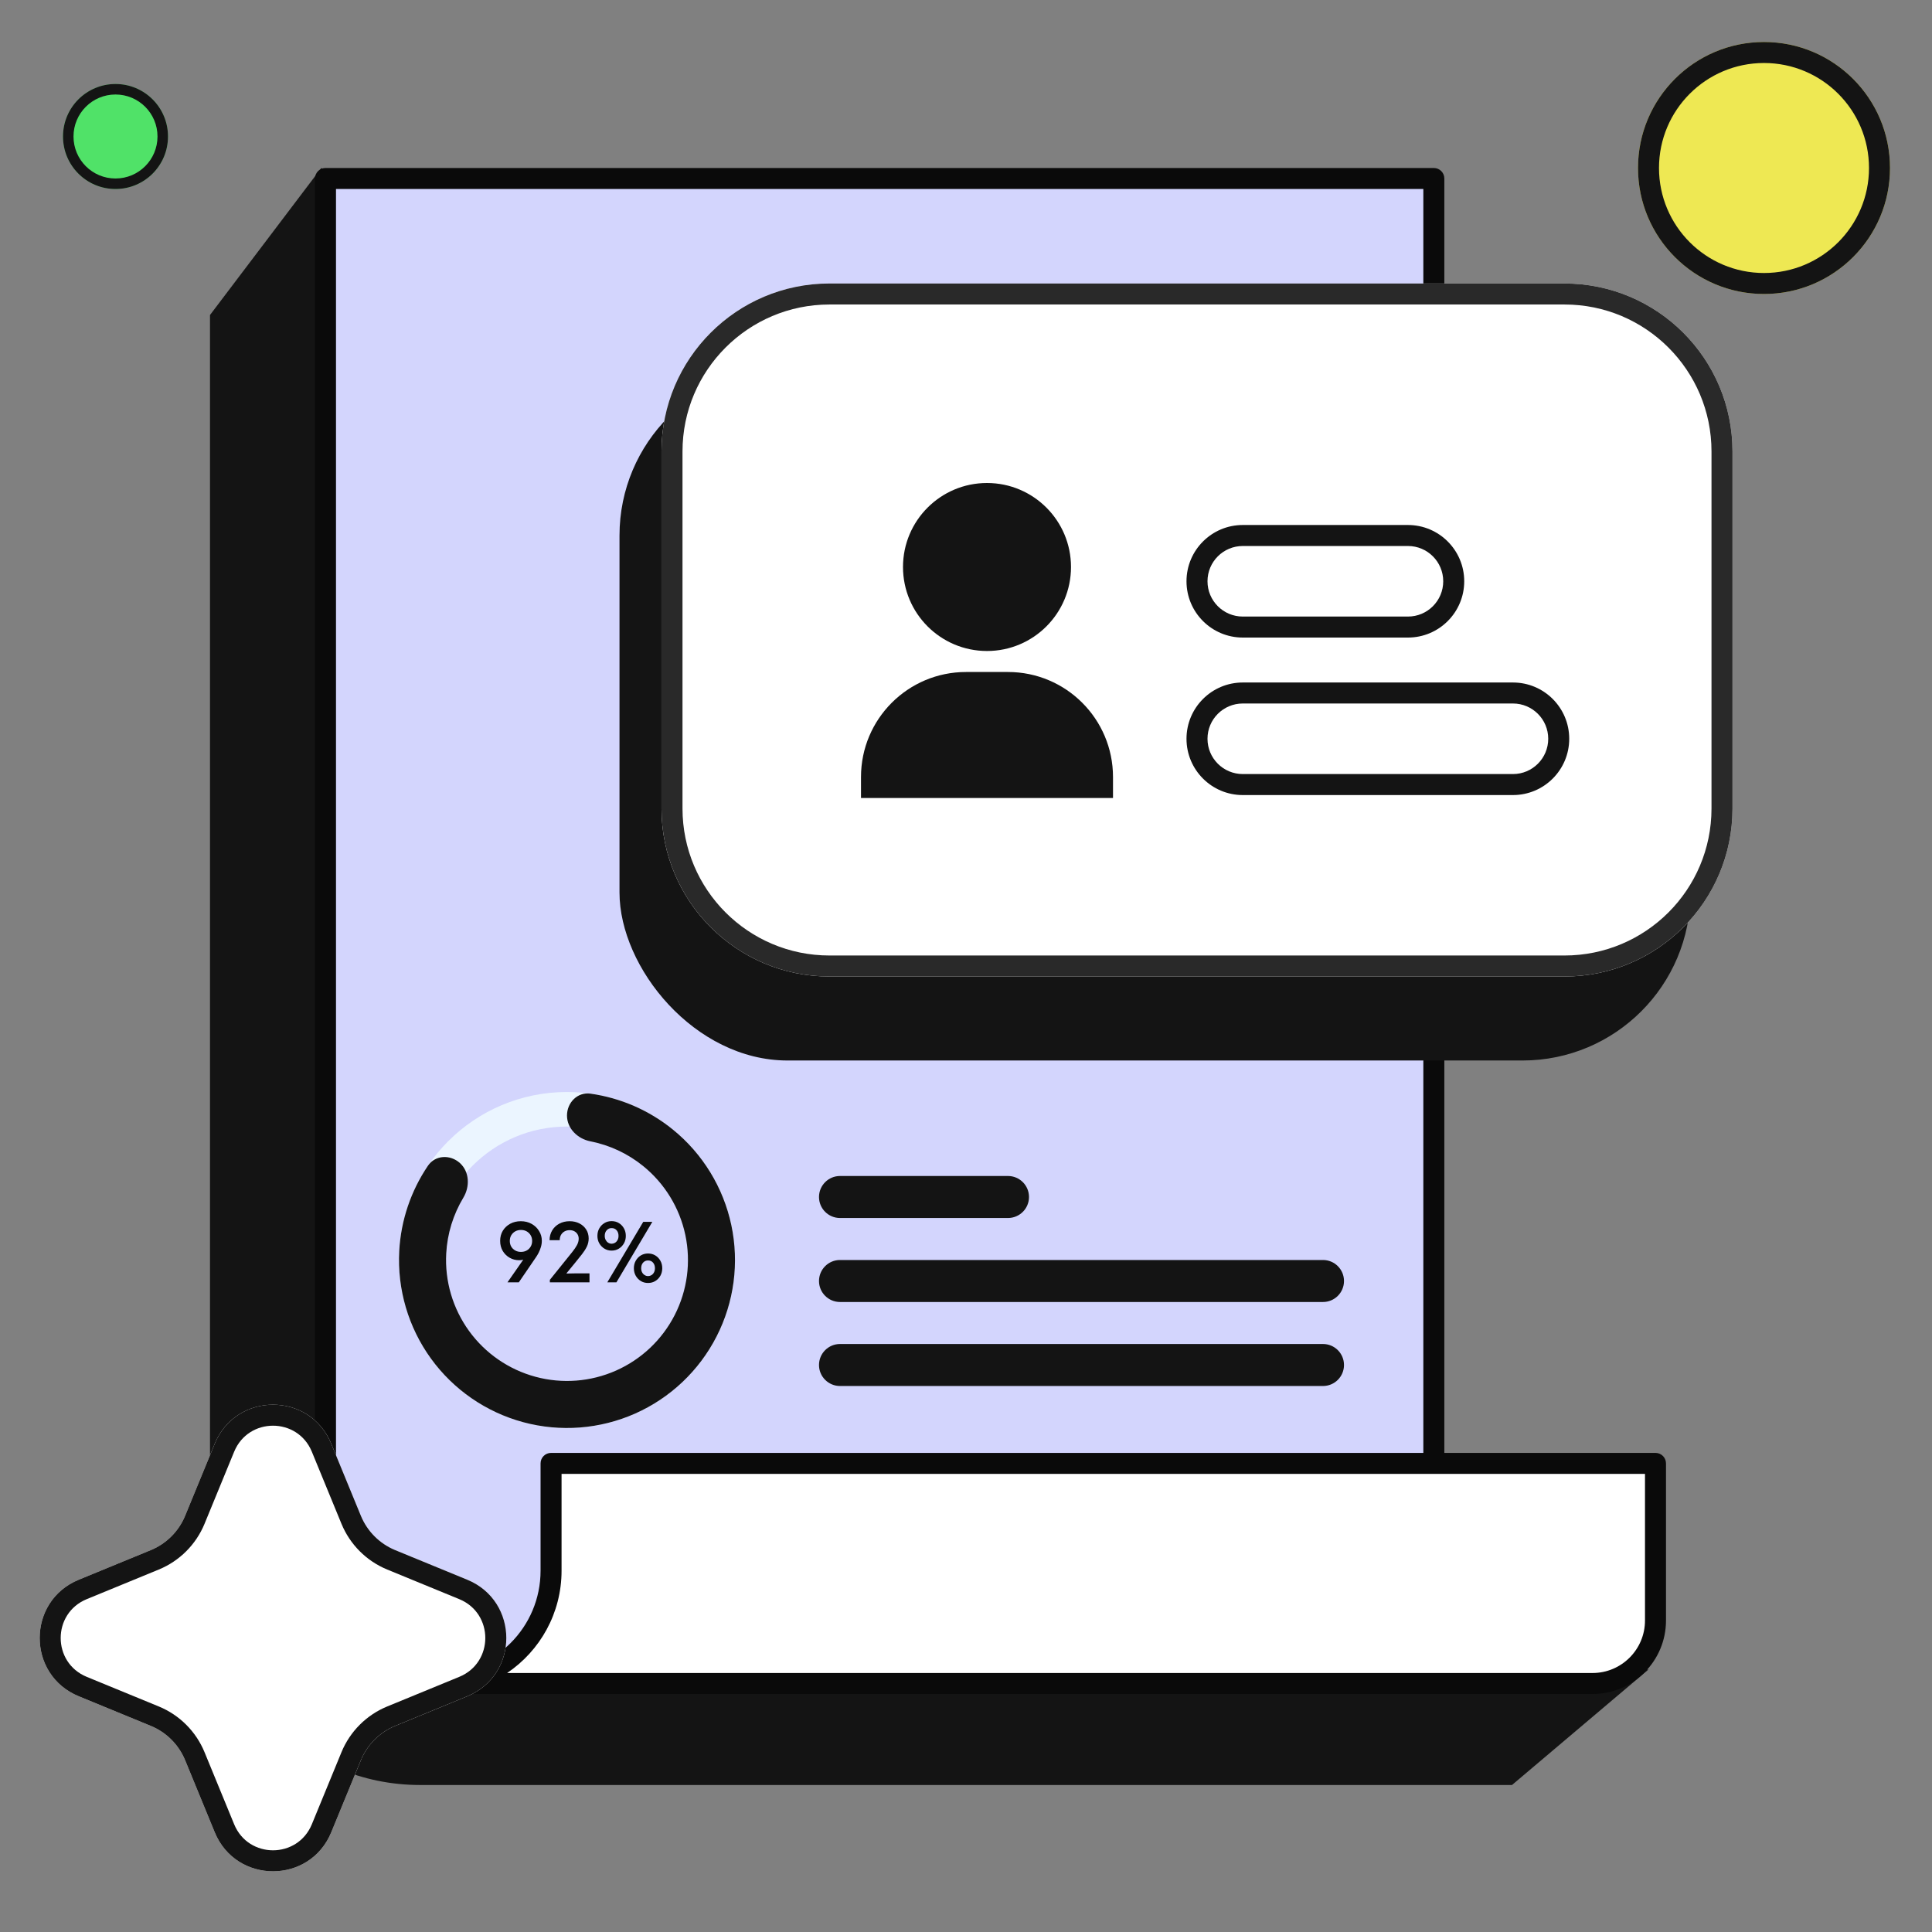
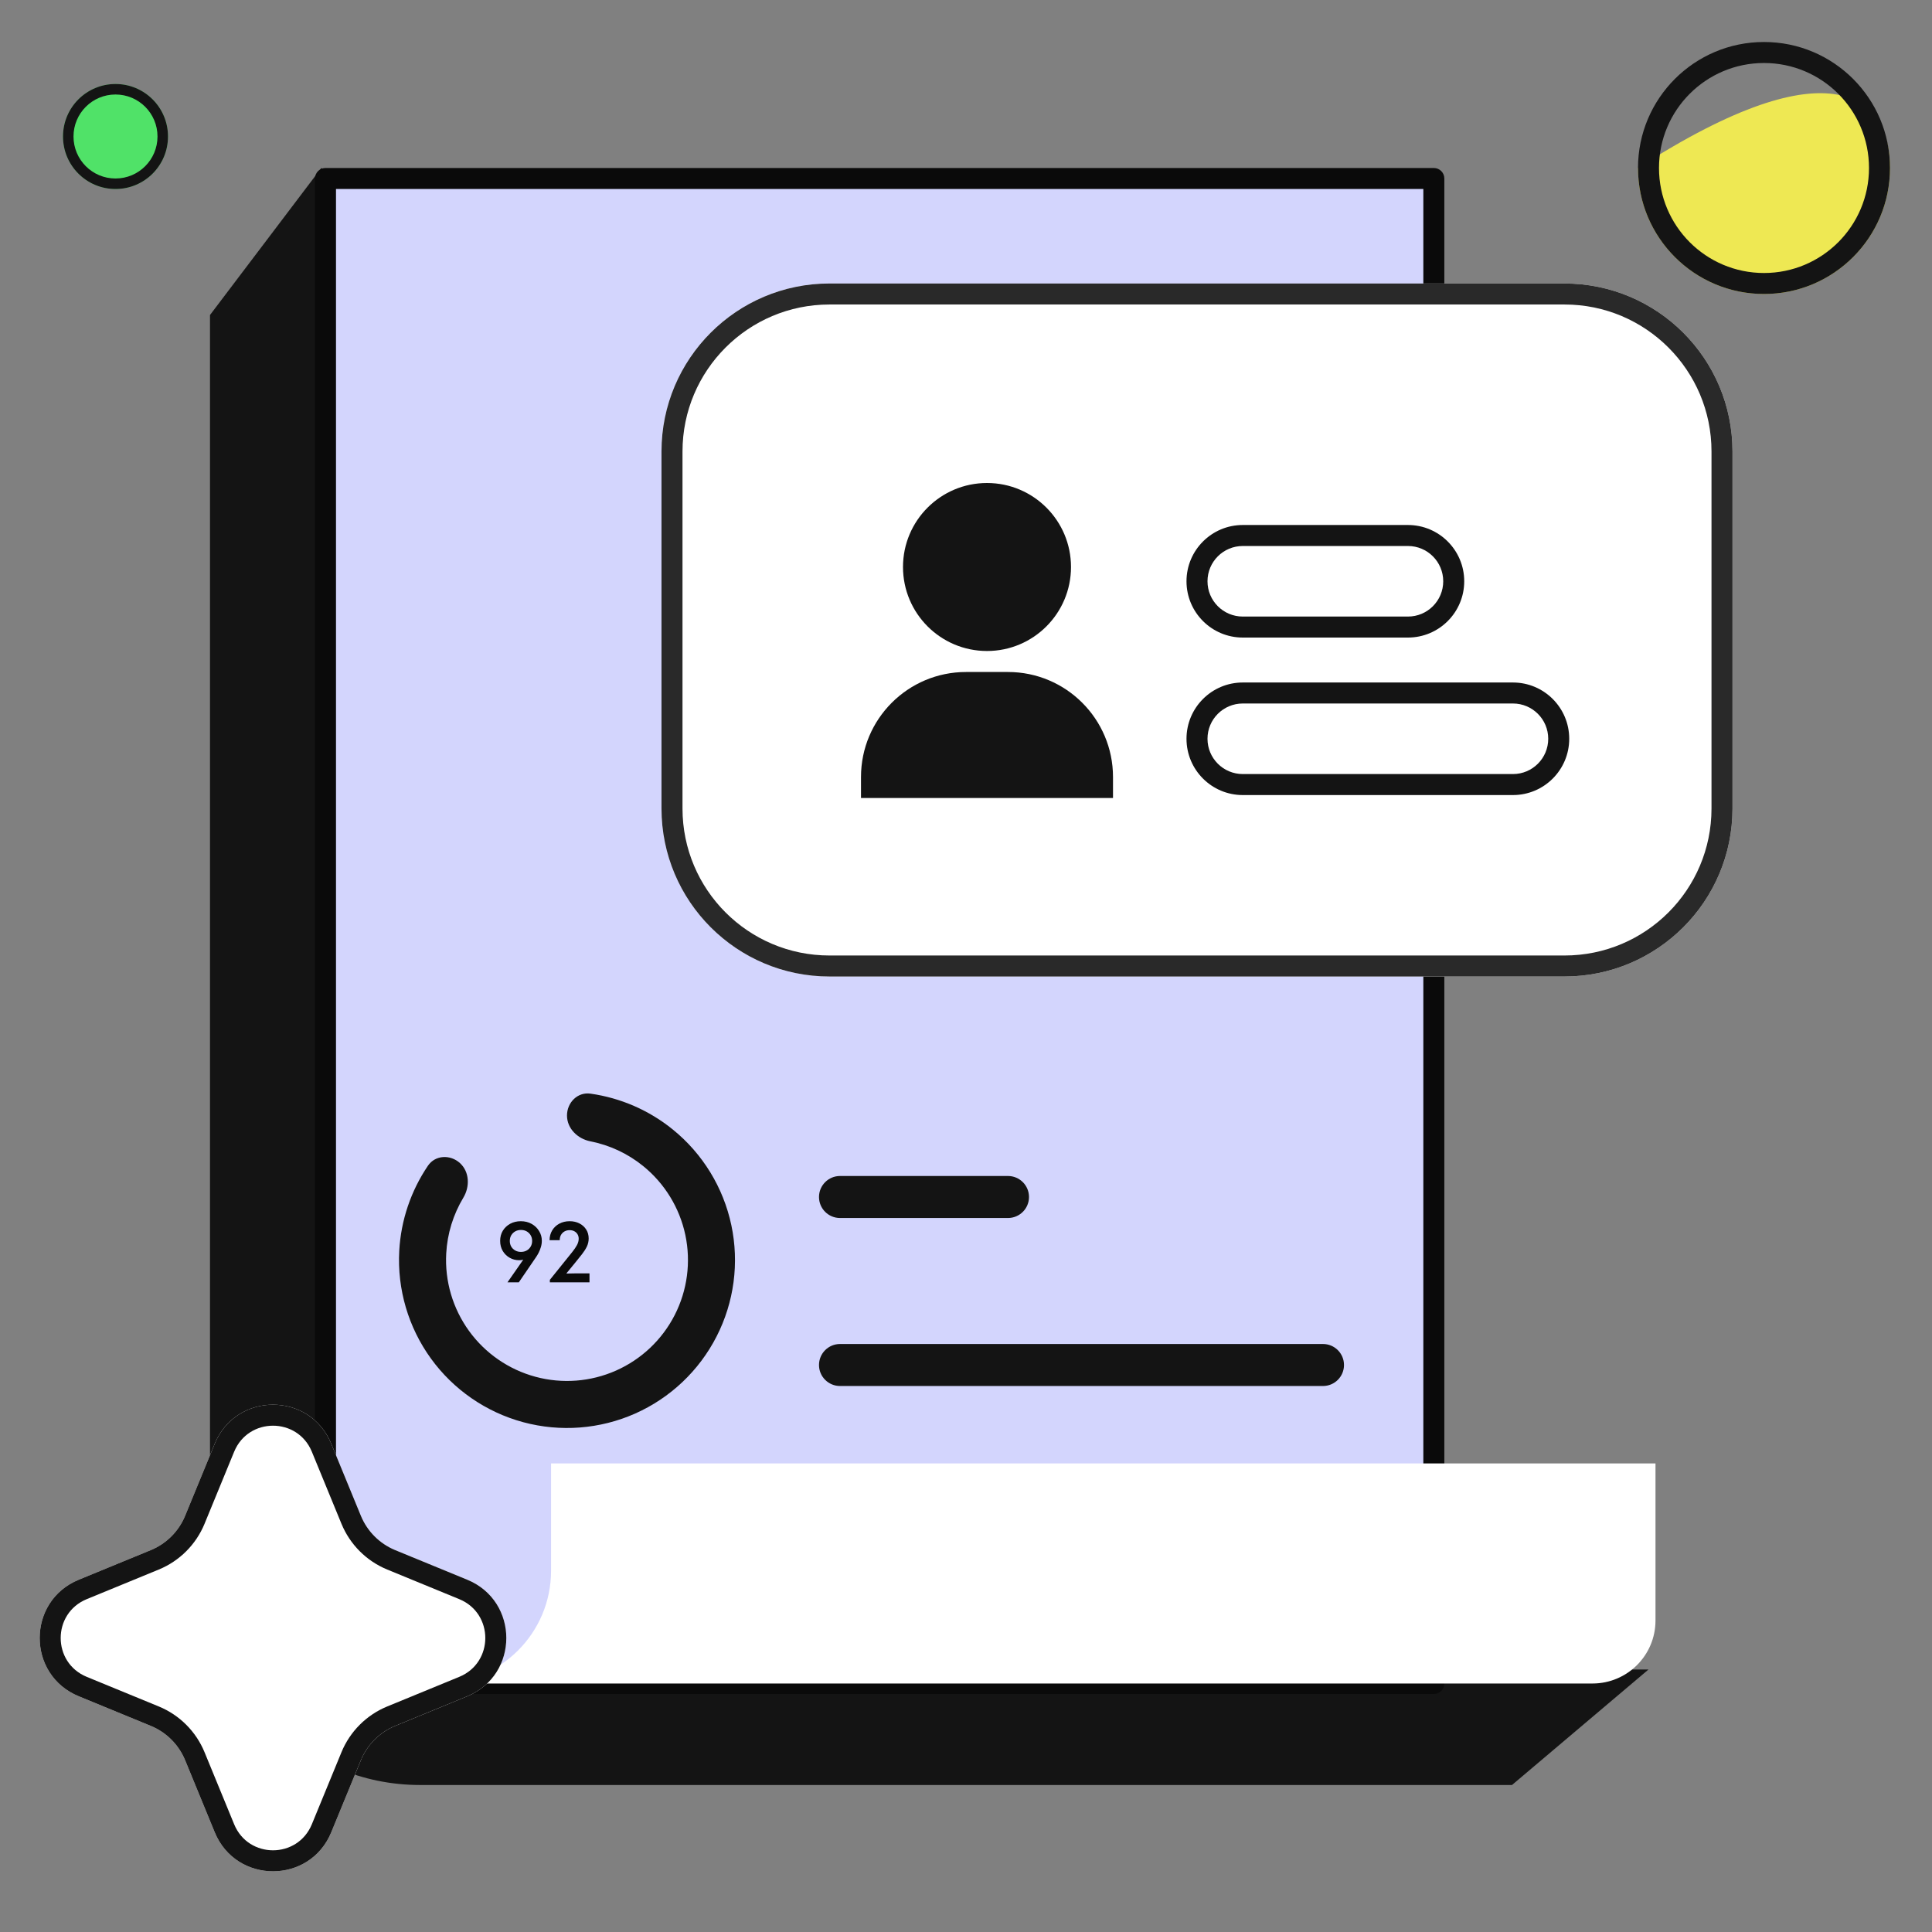
<svg xmlns="http://www.w3.org/2000/svg" width="92" height="92" viewBox="0 0 92 92" fill="none">
  <rect x="0" y="0" width="92" height="92" fill="#808080" stroke="none" />
  <path d="M15.3 8L23.5 13L31 79.5H78.5L72 85H20C14.477 85 10 80.523 10 75V15L15.3 8Z" fill="#141414" />
  <path d="M68.278 8.5V80.167H20.5C17.739 80.167 15.5 77.928 15.5 75.167V8.5H68.278Z" fill="#D3D5FD" />
-   <path d="M35 60C35 64.418 31.418 68 27 68C22.582 68 19 64.418 19 60C19 55.582 22.582 52 27 52C31.418 52 35 55.582 35 60ZM20.645 60C20.645 63.51 23.49 66.355 27 66.355C30.51 66.355 33.355 63.51 33.355 60C33.355 56.49 30.51 53.645 27 53.645C23.49 53.645 20.645 56.49 20.645 60Z" fill="#EBF5FF" />
  <path d="M27 53.12C27 52.501 27.504 51.992 28.116 52.078C29.547 52.28 30.904 52.866 32.037 53.785C33.461 54.939 34.446 56.548 34.826 58.342C35.206 60.136 34.959 62.006 34.124 63.639C33.29 65.272 31.92 66.569 30.244 67.313C28.568 68.056 26.687 68.201 24.916 67.724C23.146 67.246 21.593 66.175 20.518 64.689C19.443 63.203 18.912 61.393 19.012 59.562C19.092 58.106 19.568 56.707 20.378 55.511C20.725 54.999 21.441 54.967 21.9 55.383C22.358 55.798 22.382 56.502 22.064 57.032C21.583 57.832 21.3 58.742 21.249 59.685C21.176 61.003 21.559 62.306 22.333 63.376C23.107 64.446 24.225 65.217 25.5 65.561C26.774 65.905 28.129 65.801 29.336 65.265C30.543 64.73 31.529 63.796 32.13 62.62C32.73 61.444 32.909 60.098 32.635 58.806C32.361 57.515 31.652 56.356 30.626 55.525C29.893 54.93 29.029 54.529 28.113 54.349C27.506 54.229 27 53.739 27 53.12Z" fill="#141414" />
-   <path d="M29.123 59.553C28.997 59.553 28.883 59.522 28.782 59.459C28.68 59.397 28.599 59.313 28.538 59.208C28.478 59.102 28.448 58.984 28.448 58.852C28.448 58.718 28.478 58.598 28.538 58.493C28.599 58.386 28.68 58.302 28.782 58.241C28.883 58.179 28.997 58.149 29.123 58.149C29.252 58.149 29.368 58.179 29.469 58.241C29.571 58.302 29.651 58.386 29.711 58.493C29.771 58.598 29.801 58.718 29.801 58.852C29.801 58.984 29.771 59.102 29.711 59.208C29.651 59.313 29.571 59.397 29.469 59.459C29.368 59.522 29.252 59.553 29.123 59.553ZM29.123 59.225C29.221 59.222 29.301 59.186 29.362 59.116C29.423 59.045 29.454 58.958 29.454 58.852C29.454 58.741 29.423 58.651 29.362 58.583C29.301 58.514 29.221 58.48 29.123 58.481C29.032 58.48 28.955 58.514 28.891 58.583C28.829 58.651 28.797 58.741 28.797 58.852C28.797 58.922 28.812 58.986 28.84 59.041C28.869 59.097 28.908 59.142 28.957 59.174C29.007 59.207 29.062 59.224 29.123 59.225ZM30.858 61.094C30.733 61.094 30.619 61.064 30.516 61.002C30.415 60.94 30.334 60.856 30.274 60.751C30.214 60.644 30.184 60.525 30.184 60.393C30.184 60.259 30.214 60.139 30.274 60.034C30.334 59.927 30.415 59.843 30.516 59.782C30.619 59.721 30.733 59.69 30.858 59.69C30.987 59.69 31.102 59.721 31.204 59.782C31.306 59.843 31.387 59.927 31.446 60.034C31.506 60.139 31.536 60.259 31.536 60.393C31.536 60.525 31.506 60.644 31.446 60.751C31.387 60.856 31.306 60.94 31.204 61.002C31.102 61.064 30.987 61.094 30.858 61.094ZM30.858 60.766C30.956 60.764 31.035 60.728 31.096 60.659C31.157 60.588 31.188 60.5 31.188 60.393C31.188 60.282 31.157 60.193 31.096 60.123C31.035 60.054 30.956 60.021 30.858 60.022C30.767 60.021 30.689 60.054 30.625 60.123C30.563 60.193 30.532 60.282 30.532 60.393C30.532 60.465 30.546 60.529 30.575 60.584C30.603 60.639 30.642 60.683 30.692 60.715C30.741 60.748 30.797 60.765 30.858 60.766ZM28.92 61.063L30.631 58.184H31.063L29.354 61.063H28.92Z" fill="#0A0A0A" />
  <path d="M26.184 61.063V60.944L26.989 59.944C27.085 59.825 27.176 59.712 27.262 59.604C27.349 59.496 27.42 59.391 27.475 59.29C27.53 59.188 27.557 59.087 27.557 58.987C27.557 58.907 27.539 58.837 27.502 58.776C27.466 58.715 27.415 58.666 27.35 58.631C27.286 58.596 27.211 58.579 27.125 58.579C27.034 58.579 26.953 58.599 26.881 58.639C26.81 58.679 26.754 58.736 26.713 58.807C26.673 58.879 26.653 58.962 26.653 59.057H26.17C26.172 58.881 26.213 58.726 26.295 58.59C26.377 58.454 26.49 58.347 26.633 58.27C26.778 58.192 26.942 58.153 27.125 58.153C27.3 58.153 27.455 58.188 27.59 58.258C27.727 58.327 27.834 58.424 27.913 58.547C27.992 58.67 28.032 58.812 28.032 58.973C28.032 59.111 28.003 59.24 27.946 59.36C27.889 59.478 27.812 59.598 27.717 59.719C27.623 59.84 27.519 59.971 27.403 60.112L26.979 60.629V60.645L27.385 60.637H28.071V61.063H26.184Z" fill="#0A0A0A" />
  <path d="M24.799 58.153C24.993 58.153 25.165 58.195 25.315 58.28C25.466 58.364 25.584 58.478 25.67 58.62C25.758 58.76 25.801 58.915 25.801 59.083C25.801 59.187 25.786 59.288 25.756 59.385C25.728 59.482 25.692 59.57 25.651 59.651C25.609 59.732 25.57 59.799 25.532 59.854L24.706 61.063H24.166L24.993 59.876L25.073 59.901C25.034 59.937 24.984 59.965 24.924 59.983C24.864 60.001 24.797 60.01 24.721 60.01C24.558 60.01 24.408 59.971 24.27 59.893C24.133 59.815 24.023 59.707 23.94 59.569C23.858 59.431 23.817 59.271 23.817 59.088C23.817 58.907 23.859 58.747 23.944 58.606C24.03 58.465 24.147 58.355 24.295 58.274C24.444 58.193 24.612 58.153 24.799 58.153ZM24.807 58.569C24.706 58.569 24.614 58.592 24.534 58.637C24.454 58.683 24.391 58.745 24.344 58.823C24.299 58.901 24.276 58.991 24.276 59.094C24.276 59.193 24.299 59.282 24.344 59.362C24.391 59.44 24.454 59.502 24.534 59.547C24.614 59.592 24.706 59.614 24.807 59.614C24.911 59.614 25.003 59.592 25.082 59.547C25.162 59.502 25.224 59.44 25.27 59.362C25.317 59.282 25.34 59.193 25.34 59.094C25.34 58.991 25.317 58.901 25.27 58.823C25.224 58.745 25.162 58.683 25.082 58.637C25.003 58.592 24.911 58.569 24.807 58.569Z" fill="#0A0A0A" />
  <path d="M39 57C39 56.448 39.448 56 40 56H48C48.552 56 49 56.448 49 57C49 57.552 48.552 58 48 58H40C39.448 58 39 57.552 39 57Z" fill="#141414" />
-   <path d="M39 61C39 60.448 39.448 60 40 60H63C63.552 60 64 60.448 64 61C64 61.552 63.552 62 63 62H40C39.448 62 39 61.552 39 61Z" fill="#141414" />
  <path d="M39 65C39 64.448 39.448 64 40 64H63C63.552 64 64 64.448 64 65C64 65.552 63.552 66 63 66H40C39.448 66 39 65.552 39 65Z" fill="#141414" />
  <path fill-rule="evenodd" clip-rule="evenodd" d="M15 8.5C15 8.224 15.224 8 15.5 8H68.278C68.554 8 68.778 8.224 68.778 8.5V80.167C68.778 80.443 68.554 80.667 68.278 80.667H20.5C17.462 80.667 15 78.204 15 75.167V8.5ZM16 9V75.167C16 77.652 18.015 79.667 20.5 79.667H67.778V9H16Z" fill="#0A0A0A" />
  <path d="M78.833 69.686V77.167C78.833 78.824 77.49 80.167 75.833 80.167H20.87C23.836 80.167 26.241 77.762 26.241 74.796V69.686H68.278H78.833Z" fill="white" />
-   <path fill-rule="evenodd" clip-rule="evenodd" d="M25.741 69.686C25.741 69.409 25.965 69.186 26.241 69.186H78.833C79.109 69.186 79.333 69.409 79.333 69.686V77.167C79.333 79.1 77.766 80.667 75.833 80.667H20.87C20.594 80.667 20.37 80.443 20.37 80.167C20.37 79.891 20.594 79.667 20.87 79.667C23.56 79.667 25.741 77.486 25.741 74.796V69.686ZM24.149 79.667H75.833C77.214 79.667 78.333 78.547 78.333 77.167V70.186H26.741V74.796C26.741 76.824 25.712 78.612 24.149 79.667Z" fill="#0A0A0A" />
-   <rect x="29.5" y="17.5" width="51" height="33" rx="8" fill="#141414" />
  <path d="M31.5 21.5C31.5 17.082 35.082 13.5 39.5 13.5H74.5C78.918 13.5 82.5 17.082 82.5 21.5V38.5C82.5 42.918 78.918 46.5 74.5 46.5H39.5C35.082 46.5 31.5 42.918 31.5 38.5V21.5Z" fill="white" />
  <path fill-rule="evenodd" clip-rule="evenodd" d="M74.5 14.5H39.5C35.634 14.5 32.5 17.634 32.5 21.5V38.5C32.5 42.366 35.634 45.5 39.5 45.5H74.5C78.366 45.5 81.5 42.366 81.5 38.5V21.5C81.5 17.634 78.366 14.5 74.5 14.5ZM39.5 13.5C35.082 13.5 31.5 17.082 31.5 21.5V38.5C31.5 42.918 35.082 46.5 39.5 46.5H74.5C78.918 46.5 82.5 42.918 82.5 38.5V21.5C82.5 17.082 78.918 13.5 74.5 13.5H39.5Z" fill="#292929" />
  <path d="M51 27C51 29.209 49.209 31 47 31C44.791 31 43 29.209 43 27C43 24.791 44.791 23 47 23C49.209 23 51 24.791 51 27Z" fill="#141414" />
  <path d="M41 37C41 34.239 43.239 32 46 32H48C50.761 32 53 34.239 53 37V38H41V37Z" fill="#141414" />
  <path fill-rule="evenodd" clip-rule="evenodd" d="M67.045 26H59.18C58.252 26 57.5 26.752 57.5 27.68C57.5 28.608 58.252 29.36 59.18 29.36H67.045C67.973 29.36 68.725 28.608 68.725 27.68C68.725 26.752 67.973 26 67.045 26ZM59.18 25C57.7 25 56.5 26.2 56.5 27.68C56.5 29.16 57.7 30.36 59.18 30.36H67.045C68.525 30.36 69.725 29.16 69.725 27.68C69.725 26.2 68.525 25 67.045 25H59.18Z" fill="#141414" />
  <path fill-rule="evenodd" clip-rule="evenodd" d="M72.045 33.5H59.18C58.252 33.5 57.5 34.252 57.5 35.18C57.5 36.108 58.252 36.86 59.18 36.86H72.045C72.973 36.86 73.725 36.108 73.725 35.18C73.725 34.252 72.973 33.5 72.045 33.5ZM59.18 32.5C57.7 32.5 56.5 33.7 56.5 35.18C56.5 36.66 57.7 37.86 59.18 37.86H72.045C73.525 37.86 74.725 36.66 74.725 35.18C74.725 33.7 73.525 32.5 72.045 32.5H59.18Z" fill="#141414" />
-   <path d="M90 8C90 11.314 87.314 14 84 14C80.686 14 78 11.314 78 8C78 4.686 80.686 2 84 2C87.314 2 90 4.686 90 8Z" fill="#EEE853" />
+   <path d="M90 8C90 11.314 87.314 14 84 14C80.686 14 78 11.314 78 8C87.314 2 90 4.686 90 8Z" fill="#EEE853" />
  <path fill-rule="evenodd" clip-rule="evenodd" d="M84 13C86.761 13 89 10.761 89 8C89 5.239 86.761 3 84 3C81.239 3 79 5.239 79 8C79 10.761 81.239 13 84 13ZM84 14C87.314 14 90 11.314 90 8C90 4.686 87.314 2 84 2C80.686 2 78 4.686 78 8C78 11.314 80.686 14 84 14Z" fill="#141414" />
  <path d="M8 6.5C8 7.881 6.881 9 5.5 9C4.119 9 3 7.881 3 6.5C3 5.119 4.119 4 5.5 4C6.881 4 8 5.119 8 6.5Z" fill="#50E268" />
  <path fill-rule="evenodd" clip-rule="evenodd" d="M5.5 8.5C6.605 8.5 7.5 7.605 7.5 6.5C7.5 5.395 6.605 4.5 5.5 4.5C4.395 4.5 3.5 5.395 3.5 6.5C3.5 7.605 4.395 8.5 5.5 8.5ZM5.5 9C6.881 9 8 7.881 8 6.5C8 5.119 6.881 4 5.5 4C4.119 4 3 5.119 3 6.5C3 7.881 4.119 9 5.5 9Z" fill="#141414" />
  <path d="M10.225 68.75C11.245 66.27 14.756 66.27 15.775 68.75L17.185 72.181C17.49 72.922 18.078 73.51 18.819 73.815L22.25 75.225C24.73 76.245 24.73 79.756 22.25 80.775L18.819 82.185C18.078 82.49 17.49 83.078 17.185 83.819L15.775 87.25C14.756 89.73 11.245 89.73 10.225 87.25L8.815 83.819C8.51 83.078 7.922 82.49 7.181 82.185L3.75 80.775C1.27 79.756 1.27 76.245 3.75 75.225L7.181 73.815C7.922 73.51 8.51 72.922 8.815 72.181L10.225 68.75Z" fill="white" />
  <path fill-rule="evenodd" clip-rule="evenodd" d="M16.26 72.561L14.85 69.13C14.17 67.477 11.83 67.477 11.15 69.13L9.74 72.561C9.334 73.549 8.549 74.334 7.561 74.74L4.13 76.15C2.477 76.83 2.477 79.17 4.13 79.85L7.561 81.26C8.549 81.666 9.334 82.451 9.74 83.439L11.15 86.87C11.83 88.523 14.17 88.523 14.85 86.87L16.26 83.439C16.666 82.451 17.451 81.666 18.439 81.26L21.87 79.85C23.523 79.17 23.523 76.83 21.87 76.15L18.439 74.74C17.451 74.334 16.666 73.549 16.26 72.561ZM15.775 68.75C14.756 66.27 11.245 66.27 10.225 68.75L8.815 72.181C8.51 72.922 7.922 73.51 7.181 73.815L3.75 75.225C1.27 76.245 1.27 79.756 3.75 80.775L7.181 82.185C7.922 82.49 8.51 83.078 8.815 83.819L10.225 87.25C11.245 89.73 14.756 89.73 15.775 87.25L17.185 83.819C17.49 83.078 18.078 82.49 18.819 82.185L22.25 80.775C24.73 79.756 24.73 76.245 22.25 75.225L18.819 73.815C18.078 73.51 17.49 72.922 17.185 72.181L15.775 68.75Z" fill="#141414" />
</svg>